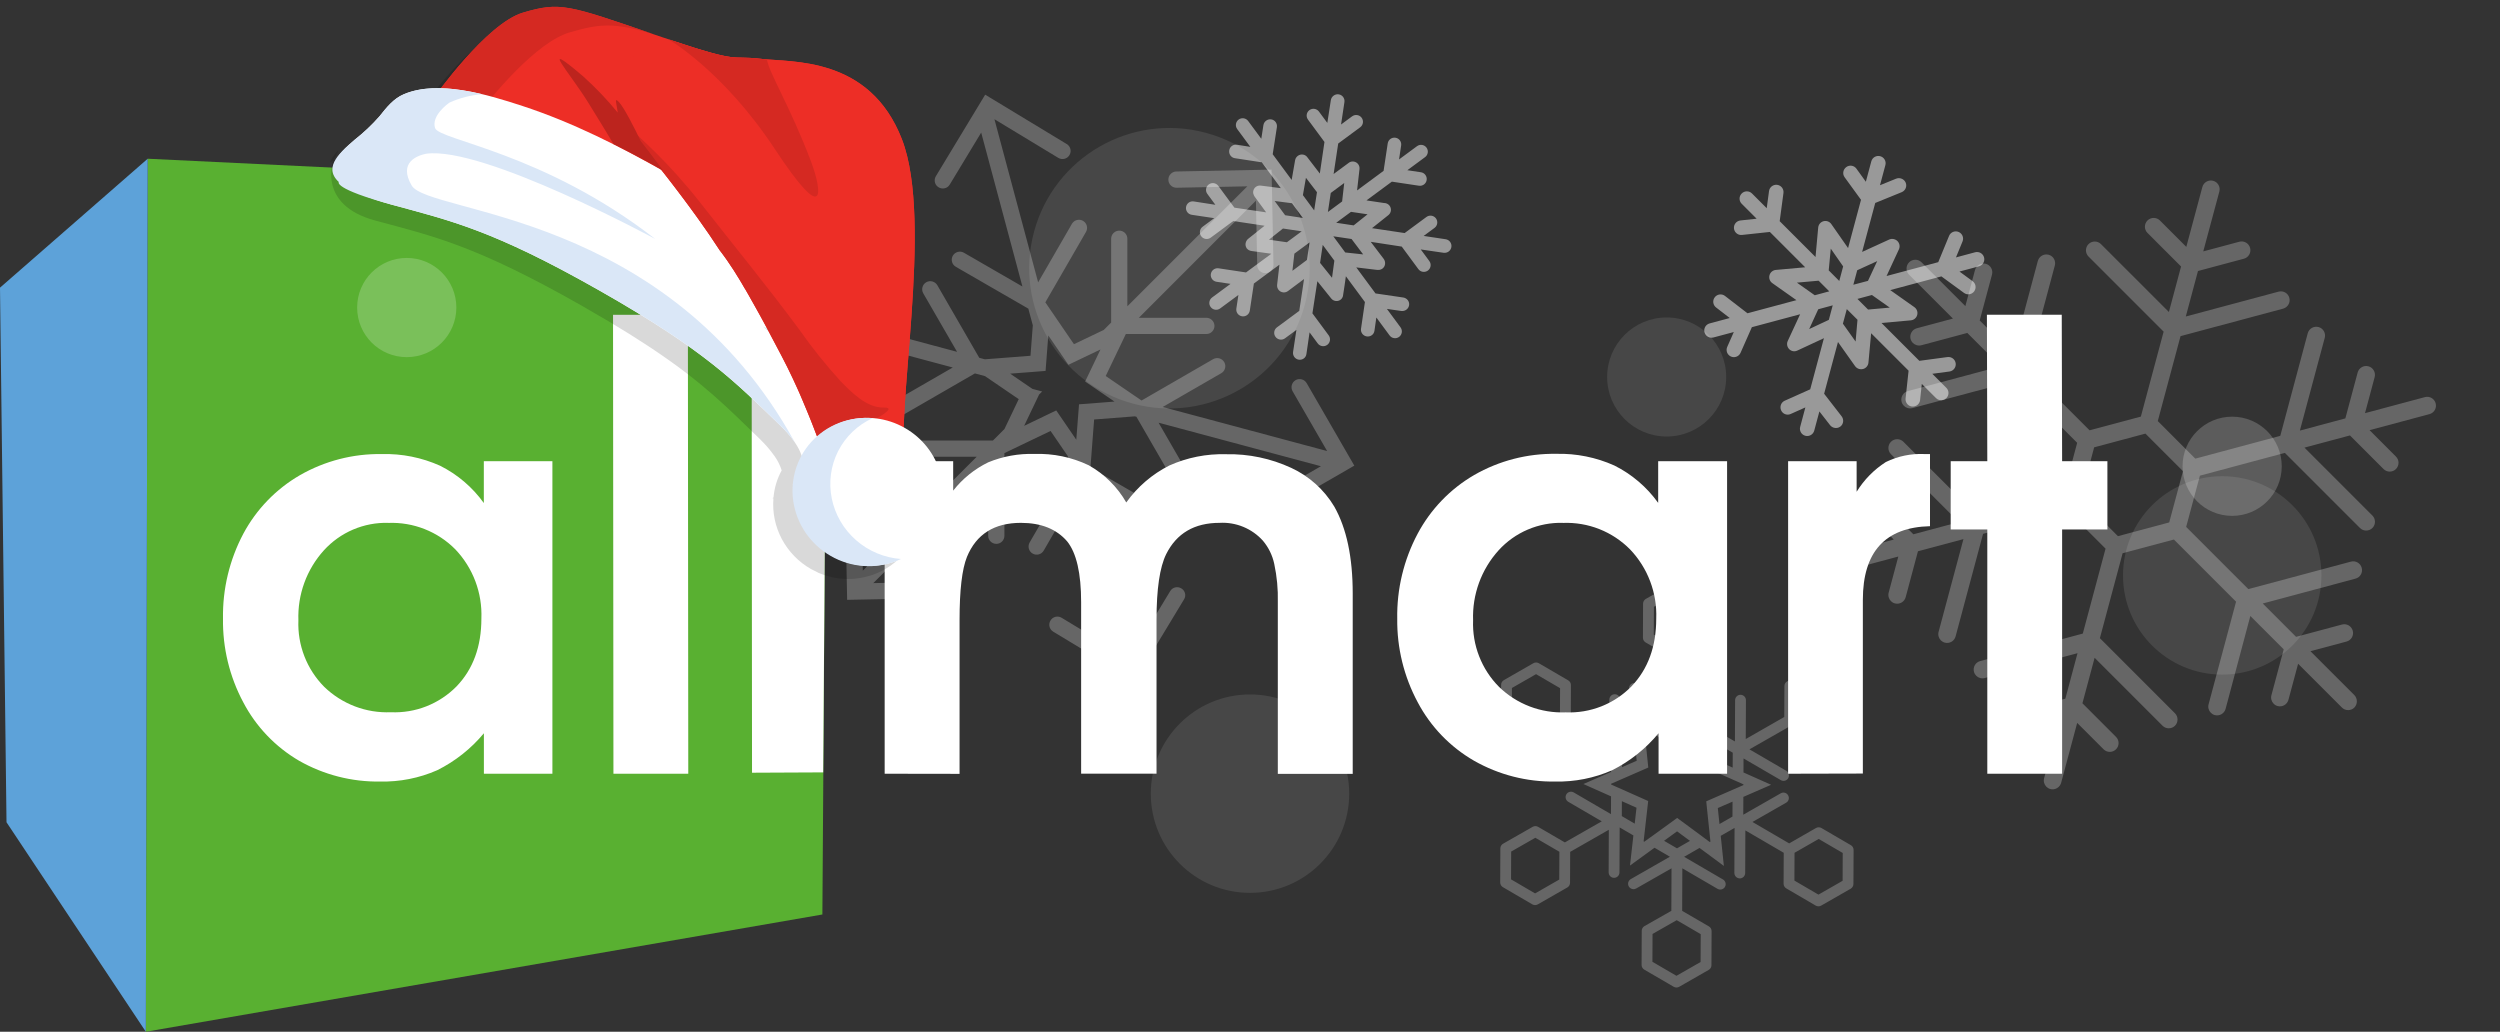
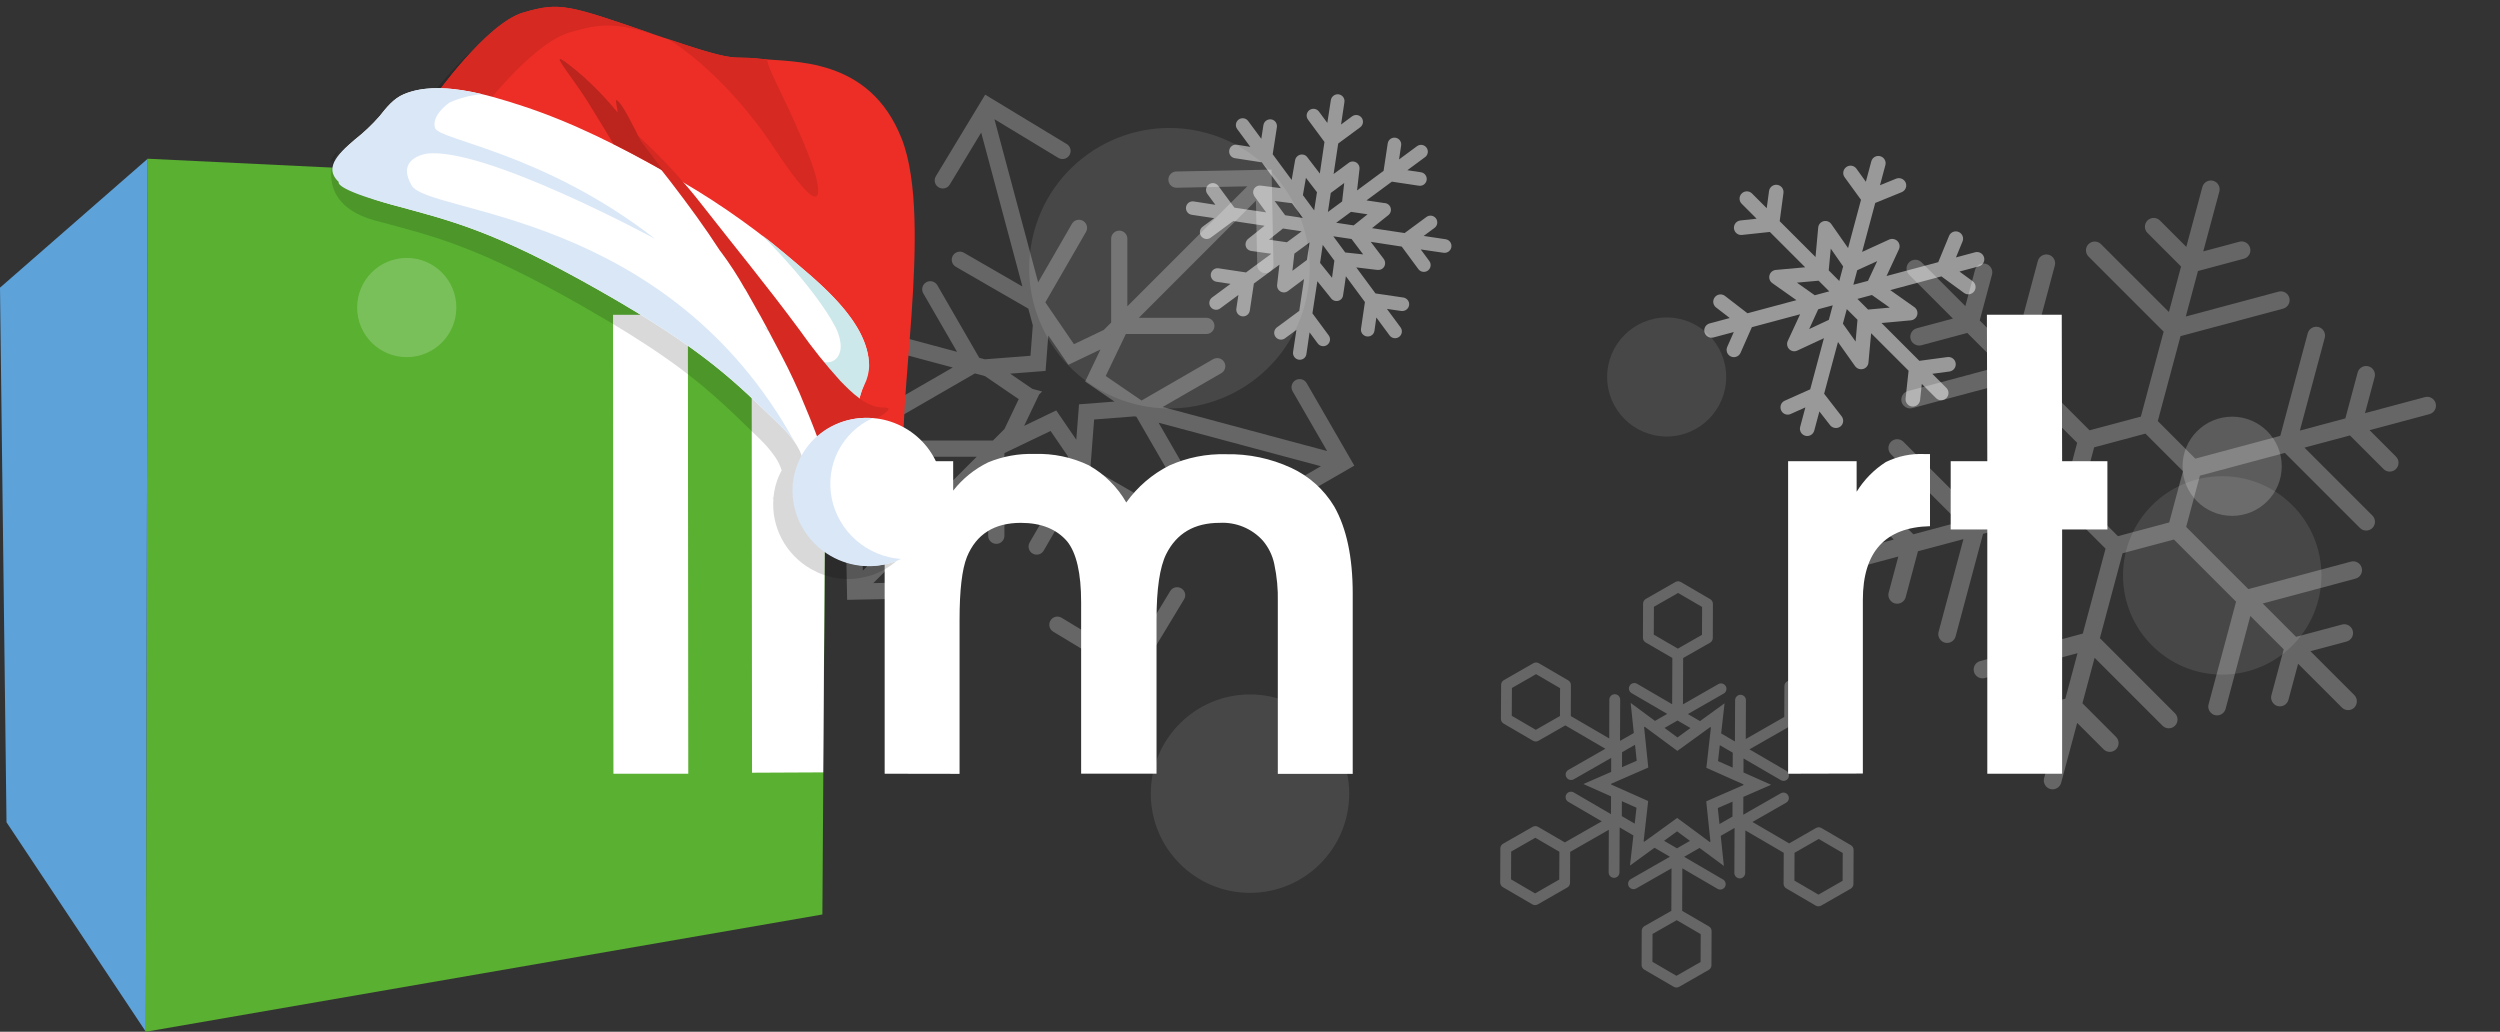
<svg xmlns="http://www.w3.org/2000/svg" width="126" height="52" viewBox="0 0 126 52" fill="none">
  <rect x="0" y="0" width="126" height="52" fill="#333333" stroke="none" />
  <g clip-path="url(#clip0_6957_302585)">
    <g clip-path="url(#clip1_6957_302585)">
      <path d="M59.539 29.655C59.345 29.536 59.093 29.598 58.978 29.792L57.254 32.643L55.099 24.594L58.048 26.298C58.244 26.412 58.495 26.343 58.606 26.149C58.718 25.954 58.651 25.705 58.458 25.591L54.958 23.57L55.144 21.142L57.195 20.984L57.275 21.005L59.387 24.662C59.405 24.694 59.427 24.722 59.452 24.747C59.579 24.874 59.78 24.905 59.945 24.811C60.139 24.696 60.208 24.449 60.093 24.252L58.392 21.304L66.575 23.498L63.689 25.161C63.496 25.276 63.427 25.525 63.541 25.72C63.558 25.751 63.581 25.779 63.605 25.804C63.735 25.933 63.934 25.963 64.099 25.868L68.257 23.468L65.855 19.309C65.744 19.117 65.492 19.047 65.296 19.16C65.102 19.275 65.036 19.525 65.147 19.719L66.888 22.733L58.6 20.512L61.552 18.809C61.747 18.696 61.814 18.447 61.702 18.252C61.588 18.056 61.339 17.99 61.142 18.102L57.534 20.186L55.728 18.951L56.743 16.833L60.801 16.834C61.026 16.834 61.209 16.651 61.209 16.425C61.209 16.2 61.026 16.017 60.8 16.016L57.396 16.017L63.299 10.113L63.364 13.365C63.367 13.59 63.553 13.772 63.78 13.765C64.006 13.762 64.187 13.575 64.182 13.349L64.087 8.549L59.286 8.643C59.061 8.649 58.88 8.834 58.886 9.061C58.888 9.17 58.933 9.27 59.006 9.343C59.081 9.418 59.188 9.465 59.303 9.462L62.866 9.391L56.819 15.438L56.819 12.032C56.819 11.807 56.635 11.623 56.411 11.624C56.185 11.624 56.002 11.807 56.002 12.033L56.002 16.256L55.629 16.629L54.127 17.347L52.685 15.238L54.734 11.69C54.846 11.493 54.781 11.245 54.584 11.131C54.389 11.018 54.139 11.086 54.026 11.279L52.322 14.231L50.119 6.008L53.339 7.957C53.533 8.074 53.784 8.012 53.9 7.818C54.017 7.628 53.959 7.376 53.761 7.259L49.653 4.772L47.168 8.881C47.068 9.046 47.099 9.252 47.227 9.38C47.25 9.403 47.276 9.424 47.305 9.44C47.5 9.558 47.751 9.497 47.867 9.303L49.452 6.682L51.53 14.44L48.581 12.738C48.387 12.625 48.137 12.693 48.023 12.886C47.929 13.051 47.961 13.254 48.087 13.38C48.112 13.405 48.14 13.426 48.172 13.445L51.828 15.556L52.054 16.398L51.937 17.931L49.636 18.109L49.354 18.033L47.241 14.375C47.129 14.184 46.879 14.112 46.682 14.226C46.487 14.34 46.42 14.589 46.533 14.785L48.237 17.733L40.404 15.634L43.389 13.911C43.585 13.796 43.651 13.549 43.538 13.353C43.424 13.157 43.175 13.091 42.979 13.203L38.822 15.604L41.222 19.763C41.24 19.795 41.262 19.823 41.287 19.847C41.414 19.975 41.616 20.006 41.78 19.912C41.976 19.799 42.042 19.55 41.93 19.353L40.247 16.44L48.019 18.522L45.071 20.223C44.877 20.338 44.809 20.586 44.923 20.783C44.94 20.814 44.962 20.842 44.987 20.867C45.115 20.995 45.316 21.026 45.48 20.931L49.136 18.82L49.645 18.957L51.344 20.117L50.625 21.622L50.044 22.203L45.82 22.202C45.596 22.202 45.412 22.386 45.412 22.61C45.412 22.835 45.596 23.019 45.82 23.019L49.226 23.02L43.485 28.761L43.419 25.416C43.414 25.194 43.227 25.009 43.001 25.016C42.777 25.021 42.595 25.206 42.602 25.433L42.696 30.232L47.496 30.136C47.722 30.131 47.902 29.944 47.897 29.719C47.892 29.494 47.706 29.313 47.48 29.319L44.013 29.389L49.805 23.596V27.003C49.804 27.116 49.851 27.216 49.925 27.291C49.999 27.364 50.102 27.41 50.214 27.411C50.439 27.412 50.623 27.228 50.622 27.003L50.623 22.836L52.949 21.72L53.819 22.991L54.006 23.686L51.894 27.341C51.801 27.504 51.832 27.708 51.959 27.834C51.983 27.858 52.012 27.882 52.044 27.899C52.239 28.014 52.49 27.946 52.603 27.75L54.306 24.806L56.486 32.939L53.505 31.135C53.311 31.018 53.059 31.08 52.944 31.275C52.845 31.44 52.875 31.645 53.004 31.774C53.027 31.797 53.051 31.817 53.081 31.835L57.19 34.319L59.674 30.21C59.794 30.024 59.737 29.773 59.539 29.655ZM53.206 20.699L52.258 21.155L51.616 21.463L52.371 19.885L52.525 19.731L52.032 19.599L50.911 18.832L52.012 18.748L52.67 18.696L52.697 18.694L52.834 16.907L53.167 17.392L53.846 18.384L53.889 18.366L55.465 17.612L55.158 18.254L54.691 19.229L55.258 19.616L56.17 20.239L54.82 20.346L54.383 20.377L54.29 21.579L54.245 22.163L53.234 20.685L53.206 20.699Z" fill="white" fill-opacity="0.25" />
      <circle cx="58.94" cy="13.518" r="7.067" transform="rotate(15 58.94 13.518)" fill="white" fill-opacity="0.1" />
    </g>
    <g opacity="0.25" clip-path="url(#clip2_6957_302585)">
      <path d="M93.413 44.552L93.421 42.834C93.421 42.737 93.37 42.647 93.284 42.597L91.802 41.733C91.717 41.683 91.613 41.683 91.528 41.731L90.175 42.507L88.323 41.427L90.02 40.457C90.152 40.383 90.198 40.216 90.121 40.084C90.048 39.954 89.88 39.908 89.749 39.983L87.861 41.062L87.865 40.163L89.264 39.553L87.871 38.932L87.874 38.225L89.754 39.319C89.884 39.395 90.051 39.351 90.127 39.221C90.202 39.091 90.159 38.924 90.028 38.848L88.172 37.767L90.198 36.61L91.545 37.395C91.63 37.445 91.733 37.444 91.818 37.397L93.311 36.544C93.395 36.496 93.448 36.406 93.448 36.308L93.455 34.591C93.455 34.493 93.404 34.403 93.32 34.354L91.836 33.489C91.751 33.439 91.648 33.44 91.563 33.487L90.072 34.34C89.987 34.387 89.934 34.478 89.935 34.575L89.927 36.136L87.986 37.247L87.995 35.292C87.995 35.141 87.875 35.018 87.723 35.018C87.573 35.017 87.451 35.138 87.449 35.289L87.44 37.37L86.746 36.965L86.917 35.447L85.681 36.344L85.07 35.988L86.876 34.955C87.007 34.88 87.053 34.713 86.977 34.582C86.902 34.451 86.736 34.405 86.604 34.48L84.821 35.5L84.831 33.164L86.187 32.392C86.272 32.343 86.325 32.252 86.325 32.155L86.331 30.436C86.332 30.339 86.28 30.248 86.196 30.199L84.713 29.334C84.628 29.285 84.524 29.285 84.44 29.333L82.948 30.186C82.864 30.234 82.811 30.325 82.811 30.422L82.804 32.141C82.803 32.237 82.855 32.329 82.939 32.378C82.939 32.378 82.939 32.378 82.939 32.378L84.287 33.161L84.277 35.494L82.507 34.462C82.377 34.387 82.21 34.43 82.134 34.56C82.058 34.691 82.103 34.858 82.232 34.933L84.028 35.98L83.412 36.333L82.186 35.427L82.344 36.944L81.649 37.341L81.657 35.263C81.656 35.112 81.535 34.989 81.385 34.989C81.235 34.988 81.113 35.109 81.111 35.26L81.105 37.218L79.168 36.089L79.174 34.527C79.175 34.43 79.123 34.34 79.039 34.291L77.556 33.426C77.472 33.377 77.368 33.377 77.283 33.425L75.794 34.279C75.709 34.327 75.656 34.418 75.657 34.514L75.646 36.231C75.646 36.328 75.697 36.419 75.782 36.468L77.265 37.334C77.349 37.383 77.454 37.383 77.538 37.335L78.893 36.56L80.911 37.737L79.047 38.802C78.916 38.876 78.87 39.044 78.946 39.174C78.971 39.218 79.005 39.252 79.045 39.275C79.126 39.322 79.231 39.326 79.318 39.276L81.205 38.198L81.202 38.905L79.803 39.515L81.197 40.136L81.193 41.033L79.316 39.939C79.186 39.863 79.019 39.907 78.943 40.037C78.868 40.166 78.911 40.334 79.041 40.41L80.73 41.395L78.869 42.458L77.52 41.673C77.436 41.624 77.331 41.624 77.247 41.672L75.756 42.523C75.671 42.571 75.618 42.661 75.618 42.759L75.61 44.476C75.61 44.573 75.661 44.663 75.746 44.713L77.23 45.58C77.314 45.629 77.419 45.629 77.504 45.581L78.995 44.727C79.078 44.679 79.13 44.589 79.13 44.492L79.137 42.934L81.084 41.821L81.076 43.969C81.075 44.069 81.13 44.158 81.211 44.206C81.251 44.229 81.297 44.243 81.347 44.243C81.498 44.243 81.62 44.123 81.621 43.971L81.631 41.702L82.323 42.106L82.152 43.623L83.388 42.726L84.162 43.179L82.194 44.306C82.063 44.38 82.017 44.547 82.092 44.678C82.117 44.721 82.152 44.755 82.192 44.778C82.273 44.826 82.377 44.83 82.464 44.779L84.245 43.763L84.236 45.906L82.881 46.676C82.796 46.725 82.743 46.815 82.743 46.913L82.736 48.632C82.736 48.729 82.787 48.819 82.872 48.869L84.356 49.734C84.44 49.783 84.545 49.783 84.629 49.735L86.12 48.882C86.204 48.835 86.257 48.744 86.257 48.647L86.264 46.928C86.265 46.831 86.213 46.74 86.129 46.691C86.129 46.691 86.129 46.691 86.129 46.691L84.781 45.908L84.79 43.763L86.564 44.797C86.694 44.873 86.862 44.828 86.937 44.699C87.013 44.569 86.969 44.402 86.839 44.326L84.879 43.183L85.657 42.736L86.883 43.643L86.725 42.126L87.422 41.727L87.412 43.997C87.411 44.098 87.467 44.187 87.548 44.234C87.587 44.257 87.634 44.271 87.684 44.272C87.834 44.272 87.956 44.151 87.958 44L87.966 41.852L89.9 42.98L89.893 44.538C89.893 44.635 89.944 44.726 90.029 44.775L91.512 45.642C91.597 45.691 91.701 45.691 91.786 45.643L93.277 44.79C93.36 44.739 93.413 44.649 93.413 44.552ZM92.639 34.589L92.909 34.746L92.908 35.061L92.903 36.15L91.684 36.846L90.745 36.299L90.474 36.141L90.475 35.825L90.48 34.737L91.698 34.041L92.639 34.589ZM83.35 31.985L83.357 30.582L84.302 30.042L84.575 29.885L84.846 30.043L85.787 30.591L85.781 31.995L84.835 32.535L84.563 32.69L84.29 32.532L83.35 31.985ZM78.623 36.087L78.349 36.243L77.404 36.783L76.193 36.076L76.199 34.989L76.201 34.674L76.473 34.518L77.417 33.977L78.628 34.683L78.623 35.772L78.623 36.087ZM76.43 44.479L76.157 44.32L76.158 44.009L76.163 42.919L77.38 42.223L78.322 42.771L78.593 42.929L78.592 43.244L78.586 44.33L77.369 45.028L76.43 44.479ZM85.716 47.081L85.71 48.485L84.765 49.026L84.493 49.181L84.222 49.023L83.282 48.475L83.288 47.071L84.233 46.532L84.506 46.377L84.777 46.533L85.716 47.081ZM86.172 42.439L85.933 42.262L85.694 42.083L84.799 41.423L84.528 41.224L84.254 41.424L83.356 42.075L83.114 42.249L82.872 42.424L82.838 42.404L82.872 42.108L82.905 41.812L83.03 40.708L83.068 40.372L82.76 40.234L81.745 39.782L81.472 39.662L81.2 39.54L81.2 39.501L81.473 39.383L81.745 39.264L82.764 38.819L83.073 38.684L83.039 38.347L82.924 37.241L82.893 36.945L82.862 36.65L82.896 36.63L83.136 36.807L83.376 36.986L84.269 37.645L84.54 37.845L84.814 37.647L85.713 36.995L85.954 36.82L86.196 36.645L86.231 36.666L86.197 36.962L86.164 37.258L86.039 38.362L86.001 38.698L86.309 38.835L87.323 39.287L87.597 39.408L87.869 39.53L87.868 39.568L87.596 39.688L87.323 39.806L86.305 40.251L85.995 40.387L86.029 40.722L86.145 41.828L86.175 42.124L86.206 42.419L86.172 42.439ZM84.793 42.599L84.52 42.756L84.248 42.597L83.868 42.376L84.25 42.099L84.525 41.9L84.795 42.1L85.175 42.38L84.793 42.599ZM82.01 41.291L81.739 41.132L81.74 40.817L81.742 40.379L82.171 40.571L82.48 40.708L82.442 41.044L82.39 41.512L82.01 41.291V41.291ZM81.752 37.912L82.025 37.755L82.406 37.537L82.455 38.006L82.49 38.343L82.181 38.477L81.749 38.666L81.751 38.226L81.752 37.912ZM84.274 36.469L84.548 36.313L84.819 36.471L85.199 36.693L84.817 36.97L84.544 37.168L84.272 36.968L83.893 36.687L84.274 36.469ZM87.058 37.777L87.331 37.936L87.329 38.25L87.326 38.688L86.897 38.497L86.589 38.359L86.626 38.024L86.678 37.556L87.058 37.777V37.777ZM86.612 41.061L86.578 40.726L86.888 40.59L87.32 40.402L87.318 40.841L87.316 41.156L87.044 41.313L86.662 41.531L86.612 41.061ZM90.438 44.381L90.443 43.295L90.445 42.98L90.718 42.824L91.663 42.283L92.873 42.989L92.869 44.078L92.868 44.391L92.594 44.549L91.65 45.089L90.438 44.381Z" fill="white" />
    </g>
    <path d="M41.448 46.09L7.35 52L7.444 8L41.693 9.649L41.448 46.09Z" fill="#59B031" />
    <path d="M0.328 41.442L7.35 52L7.444 8L0 14.498L0.328 41.442Z" fill="#5DA2D9" />
-     <path d="M27.841 23.244V38.996H24.388V36.956C23.742 37.734 22.941 38.368 22.036 38.819C21.13 39.217 20.148 39.411 19.159 39.39C17.729 39.412 16.319 39.05 15.076 38.343C13.88 37.644 12.903 36.623 12.26 35.395C11.568 34.098 11.217 32.647 11.239 31.177C11.214 29.686 11.567 28.214 12.265 26.897C12.922 25.67 13.908 24.65 15.111 23.952C16.367 23.231 17.794 22.862 19.242 22.885C20.253 22.858 21.258 23.059 22.181 23.473C23.057 23.911 23.814 24.557 24.385 25.353V23.244H27.841ZM19.573 26.352C18.963 26.335 18.357 26.451 17.796 26.69C17.235 26.929 16.733 27.287 16.322 27.739C15.453 28.701 14.993 29.966 15.039 31.263C15.014 31.881 15.117 32.497 15.34 33.073C15.563 33.649 15.902 34.173 16.337 34.613C16.781 35.044 17.308 35.38 17.886 35.601C18.463 35.822 19.08 35.922 19.698 35.897C20.31 35.924 20.921 35.822 21.491 35.598C22.061 35.373 22.578 35.032 23.008 34.596C23.844 33.727 24.262 32.585 24.262 31.172C24.287 30.533 24.184 29.896 23.959 29.298C23.734 28.7 23.391 28.153 22.951 27.69C22.512 27.245 21.985 26.897 21.403 26.667C20.822 26.437 20.2 26.331 19.575 26.355L19.573 26.352Z" fill="white" />
    <path d="M30.917 38.996L30.897 15.865H34.669L34.689 38.996H30.917Z" fill="white" />
    <path d="M37.902 38.945L37.882 15.813H41.654L41.488 38.928L37.902 38.945Z" fill="white" />
    <path d="M44.587 38.996V23.244H48.04V24.728C48.513 24.124 49.118 23.636 49.807 23.301C50.544 22.998 51.336 22.854 52.131 22.879C53.077 22.846 54.017 23.041 54.871 23.449C55.66 23.891 56.315 24.539 56.764 25.324C57.325 24.538 58.067 23.9 58.928 23.464C59.83 23.059 60.811 22.864 61.799 22.893C62.93 22.87 64.051 23.105 65.078 23.581C65.98 23.998 66.736 24.677 67.247 25.53C67.867 26.622 68.177 28.084 68.177 29.916V39.004H64.402V30.349C64.418 29.702 64.358 29.054 64.222 28.42C64.131 27.99 63.935 27.589 63.652 27.253C63.378 26.948 63.039 26.709 62.66 26.553C62.281 26.397 61.872 26.328 61.463 26.352C60.197 26.352 59.3 26.878 58.774 27.932C58.451 28.589 58.289 29.689 58.289 31.234V38.993H54.489V30.349C54.489 28.888 54.253 27.866 53.782 27.282C53.246 26.662 52.469 26.352 51.453 26.352C50.113 26.352 49.207 26.922 48.736 28.064C48.486 28.684 48.362 29.743 48.362 31.243V39.002L44.587 38.996Z" fill="white" />
-     <path d="M87.045 23.244V38.996H83.592V36.956C82.95 37.732 82.154 38.367 81.254 38.819C80.349 39.217 79.367 39.411 78.378 39.39C76.948 39.412 75.538 39.05 74.295 38.343C73.089 37.648 72.103 36.626 71.453 35.395C70.758 34.101 70.403 32.652 70.421 31.183C70.395 29.692 70.748 28.22 71.447 26.903C72.103 25.669 73.09 24.643 74.298 23.941C75.554 23.219 76.981 22.851 78.429 22.873C79.441 22.848 80.445 23.049 81.368 23.464C82.245 23.903 83.001 24.548 83.572 25.345V23.244H87.045ZM78.777 26.352C78.167 26.335 77.561 26.451 77.001 26.69C76.44 26.929 75.937 27.287 75.527 27.739C74.657 28.702 74.197 29.966 74.244 31.263C74.22 31.882 74.323 32.5 74.549 33.077C74.774 33.655 75.115 34.18 75.552 34.619C75.996 35.05 76.523 35.386 77.101 35.607C77.679 35.827 78.296 35.928 78.914 35.903C79.525 35.929 80.136 35.826 80.705 35.602C81.275 35.377 81.791 35.035 82.221 34.599C83.057 33.729 83.475 32.588 83.475 31.174C83.5 30.535 83.395 29.897 83.168 29.298C82.942 28.7 82.597 28.153 82.156 27.69C81.716 27.246 81.189 26.897 80.608 26.667C80.027 26.437 79.404 26.331 78.78 26.355L78.777 26.352Z" fill="white" />
    <path d="M90.121 38.996V23.244H93.574V24.785C93.946 24.181 94.449 23.669 95.045 23.287C95.648 22.991 96.316 22.853 96.987 22.884H97.272V26.52C95.016 26.575 93.888 27.811 93.888 30.23V38.987L90.121 38.996Z" fill="white" />
    <path d="M100.16 38.996V26.686H98.315V23.244H100.16L100.14 15.862H103.912L103.931 23.244H106.213V26.686H103.931V38.996H100.16Z" fill="white" />
    <g clip-path="url(#clip3_6957_302585)">
      <path d="M16.795 8.09C17.242 7.738 18.096 7.852 18.471 7.426C18.828 6.977 19.008 5.782 19.536 5.556C19.665 5.502 19.798 5.455 19.933 5.417L20.055 5.386C20.156 5.361 20.26 5.336 20.367 5.312L20.489 5.298C20.616 5.279 20.743 5.267 20.871 5.263L20.919 5.258C21.072 5.249 21.226 5.248 21.381 5.251C22.147 4.24 24.068 1.864 25.513 1.434L25.681 1.386L25.745 1.367L25.841 1.341L25.936 1.317L25.993 1.302L26.105 1.275L26.14 1.267L26.262 1.241L26.283 1.235L26.406 1.212L26.417 1.218L26.541 1.198L26.55 1.204L26.671 1.189L26.682 1.195L26.801 1.185L26.814 1.192L26.93 1.185L26.944 1.193L27.059 1.191L27.075 1.199L27.191 1.2L27.209 1.21L27.327 1.217L27.346 1.228L27.465 1.238L27.492 1.24L27.613 1.256L27.643 1.261L27.767 1.281L27.802 1.286L27.927 1.308L27.968 1.317L28.095 1.344L28.14 1.354L28.27 1.385L28.322 1.397L28.456 1.43L28.513 1.445L28.655 1.483L28.718 1.501L28.864 1.544L28.935 1.564L29.085 1.609L29.165 1.634L29.321 1.682L29.409 1.71L29.619 1.681L29.719 1.712L29.884 1.766L29.994 1.801L30.167 1.859L30.285 1.898L30.469 1.96L30.593 2.002L30.787 2.067L30.928 2.115L31.141 2.188L31.28 2.234L31.494 2.305L31.661 2.362L32.144 2.528L32.768 2.739L33.059 2.836L33.166 2.872L33.367 2.939L33.471 2.972L33.656 3.032L33.748 3.062L33.922 3.118L34.006 3.145L34.169 3.195L34.247 3.219L34.397 3.264L34.466 3.286L34.607 3.328L34.669 3.346L34.799 3.382L34.856 3.397L34.973 3.428L35.033 3.444L35.141 3.473L35.188 3.484L35.291 3.51L35.331 3.52L35.426 3.541L35.464 3.55L35.55 3.569L35.579 3.586L35.661 3.602L35.686 3.616L35.763 3.63L35.784 3.642L35.856 3.653L35.876 3.664L35.947 3.672L35.963 3.68L36.033 3.687L36.044 3.694L36.113 3.698L36.185 3.701C36.342 3.707 36.489 3.705 36.669 3.709L36.694 3.711L36.722 3.711L36.749 3.712L36.789 3.714L36.8 3.721L36.818 3.731L36.833 3.739L36.941 3.67L36.953 3.677L36.982 3.678L36.994 3.685L37.048 3.688L37.087 3.69L37.187 3.686L37.228 3.689L37.363 3.703C37.468 3.715 37.587 3.725 37.712 3.733C39.47 3.861 42.961 3.827 44.448 7.723C45.747 11.125 44.631 18.198 44.487 22.214L44.533 22.24C45.161 22.596 45.674 23.122 46.012 23.756C46.349 24.391 46.496 25.107 46.435 25.818C46.374 26.53 46.108 27.206 45.668 27.767C45.228 28.328 44.634 28.749 43.956 28.98L43.847 29.014C43.763 29.04 43.678 29.063 43.592 29.082L43.456 29.111L43.301 29.138C43.22 29.15 43.138 29.159 43.057 29.169L42.925 29.177L42.734 29.181L42.62 29.18C42.528 29.177 42.435 29.17 42.342 29.16L42.237 29.146C42.14 29.133 42.042 29.118 41.943 29.095L41.886 29.079C41.794 29.058 41.704 29.033 41.614 29.006L41.547 28.985C41.446 28.951 41.346 28.913 41.246 28.87L41.184 28.835C41.086 28.779 40.983 28.741 40.877 28.681C40.253 28.326 39.743 27.802 39.406 27.171C39.07 26.54 38.923 25.828 38.981 25.12L38.932 25.107C38.932 25.107 38.952 25.096 38.985 25.072C39.026 24.593 39.166 24.128 39.397 23.707C39.318 23.458 39.202 23.223 39.052 23.008C39.011 22.947 38.965 22.884 38.908 22.814L38.87 22.764L38.748 22.612L38.693 22.548L38.556 22.395L38.497 22.331C38.429 22.259 38.358 22.187 38.279 22.11C36.709 20.59 35.506 19.346 32.972 17.643L32.634 17.419C32.058 17.039 31.416 16.637 30.689 16.204C30.248 15.954 29.787 15.672 29.288 15.389C23.956 12.362 21.847 11.906 18.909 11.114C15.971 10.321 16.795 8.09 16.795 8.09C16.172 8.646 17.598 6.728 16.795 8.09Z" fill="black" fill-opacity="0.15" />
      <path d="M21.886 4.904C21.886 4.904 24.514 1.181 26.365 0.636C28.216 0.09 28.613 0.237 33.036 1.76C37.459 3.283 36.705 2.774 38.309 2.963C39.913 3.152 43.83 2.829 45.456 7.02C47.082 11.212 45.055 20.948 45.639 23.733L42.016 24.399C42.016 24.399 40.937 20.87 39.381 17.925C37.826 14.981 36.335 12.194 35.49 11.903C34.646 11.612 29.204 9.209 29.204 9.209L24.577 6.469L21.886 4.904Z" fill="#ED2E26" />
      <path d="M28.719 1.63C27.037 2.118 24.839 4.775 23.86 6.052L21.884 4.903C21.884 4.903 24.512 1.18 26.363 0.634C28.214 0.089 28.602 0.233 32.835 1.688C30.925 1.13 30.223 1.194 28.719 1.63Z" fill="#D52922" />
      <path d="M17.882 7.039C18.33 6.688 18.744 6.297 19.12 5.871C19.477 5.423 19.826 4.972 20.357 4.748C22.099 4.014 24.569 4.763 26.332 5.341C28.867 6.172 31.273 7.392 33.589 8.707C35.693 9.871 37.684 11.231 39.532 12.767C41.073 14.076 43.468 15.918 43.767 18.034C43.847 18.603 43.64 19.136 43.436 19.672C43.263 20.212 43.14 20.769 43.068 21.333C42.913 22.155 42.127 25.073 39.952 24.414C39.952 24.414 41.507 23.537 39.294 21.414C37.083 19.291 35.593 17.696 30.212 14.642C24.832 11.587 22.704 11.121 19.742 10.315C15.185 9.074 17.258 7.595 17.882 7.039Z" fill="white" />
      <path d="M17.882 7.039C18.33 6.688 18.744 6.297 19.12 5.871C19.477 5.423 19.826 4.972 20.357 4.748C21.49 4.267 22.941 4.427 24.3 4.748C23.728 4.793 23.171 4.936 22.652 5.171C22.571 5.228 21.734 5.829 21.926 6.45C22.117 7.072 27.389 7.666 33.025 12.045C33.025 12.045 24.355 7.344 21.471 7.749C21.028 7.842 20.066 8.183 20.748 9.349C21.605 10.809 33.648 10.613 40.069 22.311C39.844 21.986 39.584 21.685 39.294 21.414C37.086 19.285 35.593 17.696 30.212 14.642C24.832 11.587 22.704 11.121 19.742 10.315C16.78 9.508 17.075 9.173 17.075 9.173C16.221 8.382 17.258 7.595 17.882 7.039Z" fill="#DAE7F7" />
      <path d="M41.087 18.047C41.221 18.147 41.376 18.215 41.54 18.246C41.68 18.279 41.827 18.265 41.957 18.206C42.087 18.148 42.193 18.048 42.258 17.922C42.547 17.412 42.202 16.663 42.092 16.458C41.058 14.505 38.614 12.062 38.401 11.848C38.788 12.146 39.169 12.45 39.542 12.767C41.173 14.153 43.764 16.137 43.805 18.415C43.802 18.759 43.718 19.097 43.561 19.401C43.241 20.079 43.199 20.673 43.072 21.349C42.999 21.718 42.897 22.08 42.766 22.432V22.432C42.809 21.4 42.16 20.277 41.429 19.355C40.514 18.319 39.522 17.352 38.461 16.463C39.381 16.914 40.26 17.444 41.087 18.047V18.047Z" fill="#CCE8EB" />
-       <path d="M33.888 2.048C37.37 3.214 36.81 2.784 38.31 2.961C39.915 3.148 43.831 2.827 45.457 7.018C47.083 11.21 45.055 20.948 45.639 23.733L42.016 24.399C42.016 24.399 40.937 20.87 39.381 17.925C38.257 15.778 37.157 13.736 36.314 12.665L36.303 12.658C33.733 8.685 29.393 3.868 29.393 3.868L33.888 2.048Z" fill="#ED2E26" />
      <path d="M38.657 2.993C38.703 3.564 39.86 5.436 40.88 8.152C41.433 9.632 41.677 11.495 39.059 7.522C36.44 3.549 33.672 1.971 33.672 1.971C37.391 3.232 36.784 2.784 38.309 2.963C38.411 2.974 38.533 2.985 38.657 2.993Z" fill="#D52922" />
      <path d="M31.307 6.056C32.34 7.019 33.678 8.156 35.31 10.236C37.034 12.442 38.62 14.363 40.294 16.625C40.926 17.525 41.615 18.386 42.356 19.202C42.907 19.766 43.676 20.557 44.535 20.541C45.66 20.519 42.647 21.818 41.421 22.646L41.24 22.151L41.231 22.13L41.032 21.608L41.024 21.585C40.88 21.215 40.723 20.824 40.553 20.423L40.539 20.393L40.299 19.811L40.273 19.754C40.19 19.567 40.105 19.381 40.017 19.194L39.987 19.129C39.898 18.939 39.807 18.75 39.715 18.562L39.693 18.517C39.593 18.315 39.491 18.114 39.386 17.916L39.139 17.446L39.046 17.27L38.897 16.989L38.774 16.753L38.669 16.555L38.401 16.062L38.332 15.934L38.16 15.636L38.119 15.559C37.929 15.215 37.743 14.886 37.562 14.572L37.55 14.565C37.18 13.907 36.768 13.273 36.315 12.667L36.303 12.661C34.835 10.382 32.785 7.833 31.307 6.073L31.307 6.056Z" fill="#D52922" />
      <path d="M29.462 3.928L29.4 3.857L29.443 3.882L29.462 3.928Z" fill="#D52922" />
      <path d="M41.935 28.014C40.115 26.98 39.459 24.699 40.47 22.918C41.481 21.137 43.776 20.531 45.596 21.564C47.416 22.597 48.072 24.878 47.061 26.66C46.05 28.441 43.755 29.047 41.935 28.014Z" fill="white" />
      <path d="M43.978 21.075C43.225 21.42 42.615 22.005 42.242 22.737C41.87 23.47 41.757 24.308 41.921 25.121C42.085 25.934 42.516 26.675 43.148 27.227C43.779 27.78 44.574 28.112 45.408 28.173C44.889 28.419 44.316 28.543 43.736 28.535C43.155 28.526 42.581 28.385 42.06 28.123C41.538 27.861 41.083 27.485 40.728 27.023C40.374 26.562 40.13 26.028 40.016 25.463C39.902 24.898 39.921 24.317 40.071 23.765C40.222 23.213 40.499 22.705 40.882 22.28C41.265 21.856 41.744 21.526 42.281 21.317C42.818 21.108 43.398 21.025 43.978 21.075V21.075Z" fill="#DAE7F7" />
      <path d="M29.402 3.858C30.026 4.42 30.605 5.029 31.136 5.677C31.075 5.205 30.939 4.884 31.187 5.136C31.435 5.387 31.973 6.439 32.289 7.104C32.676 7.6 33.059 8.106 33.426 8.601C32.604 8.135 31.767 7.685 30.918 7.261C30.456 6.473 30.004 5.754 29.673 5.214C28.708 3.64 27.068 1.872 29.402 3.858Z" fill="#BC241E" />
    </g>
    <circle cx="63" cy="40" r="5" fill="white" fill-opacity="0.1" />
    <circle cx="20.5" cy="15.5" r="2.5" fill="white" fill-opacity="0.2" />
    <circle cx="84" cy="19" r="3" fill="white" fill-opacity="0.1" />
    <path d="M71.417 7.368L70.512 8.036L70.618 7.331C70.647 7.144 70.518 6.969 70.331 6.941C70.143 6.913 69.969 7.042 69.941 7.229L69.733 8.611L68.396 9.598L68.519 8.52C68.54 8.332 68.405 8.162 68.217 8.141C68.14 8.132 68.066 8.15 68.004 8.187C67.968 8.211 67.214 8.77 67.214 8.77L67.445 7.234L68.555 6.414C68.707 6.302 68.739 6.087 68.627 5.935C68.514 5.783 68.3 5.751 68.147 5.863L67.589 6.275L67.759 5.145C67.787 4.958 67.659 4.783 67.471 4.755C67.284 4.727 67.104 4.86 67.075 5.047L66.897 6.195L66.474 5.622C66.361 5.47 66.147 5.438 65.995 5.55C65.842 5.662 65.81 5.877 65.923 6.029L66.753 7.154L66.519 8.747L65.889 7.926C65.888 7.925 65.888 7.922 65.887 7.921C65.837 7.855 65.763 7.806 65.674 7.791C65.487 7.76 65.305 7.89 65.273 8.076L65.1 9.069L64.144 7.774L64.355 6.409C64.383 6.221 64.257 6.045 64.07 6.017C63.883 5.988 63.704 6.121 63.676 6.308L63.569 6.995L62.907 6.098C62.794 5.946 62.58 5.914 62.427 6.026C62.275 6.138 62.243 6.353 62.355 6.505L63.017 7.402L62.34 7.294C62.153 7.266 61.981 7.393 61.953 7.58C61.925 7.767 62.049 7.945 62.236 7.973L63.593 8.181L64.554 9.483L63.54 9.354C63.352 9.331 63.184 9.462 63.161 9.65C63.152 9.721 63.168 9.788 63.198 9.847C63.209 9.872 63.223 9.896 63.24 9.919L63.813 10.702L62.213 10.466L61.402 9.367C61.289 9.215 61.075 9.183 60.923 9.295C60.77 9.408 60.738 9.622 60.851 9.774L61.255 10.322L60.162 10.152C59.975 10.124 59.804 10.251 59.776 10.438C59.748 10.625 59.878 10.798 60.065 10.826L61.197 10.995L60.613 11.427C60.461 11.539 60.428 11.754 60.541 11.906C60.653 12.058 60.868 12.091 61.02 11.978L62.155 11.14L63.736 11.377L62.911 12.034C62.768 12.148 62.728 12.364 62.835 12.512C62.838 12.516 62.828 12.53 62.831 12.534C62.831 12.534 62.831 12.534 62.831 12.534C62.832 12.534 62.844 12.525 62.845 12.525C62.897 12.593 62.981 12.637 63.073 12.65L64.075 12.789L62.799 13.731L61.416 13.523C61.229 13.495 61.055 13.624 61.026 13.811C60.998 13.998 61.127 14.173 61.314 14.201L62.019 14.307L61.089 14.994C60.937 15.107 60.904 15.321 61.017 15.473C61.129 15.626 61.344 15.658 61.496 15.545L62.416 14.866L62.312 15.553C62.284 15.74 62.413 15.914 62.6 15.942C62.694 15.956 62.784 15.931 62.855 15.879C62.925 15.827 62.976 15.748 62.99 15.654L63.195 14.291L64.483 13.34L64.367 14.356C64.346 14.544 64.481 14.714 64.669 14.736C64.758 14.746 64.844 14.72 64.911 14.671C64.912 14.67 64.913 14.669 64.915 14.668C64.915 14.667 64.916 14.667 64.917 14.666C64.918 14.666 64.918 14.665 64.919 14.665L65.724 14.063L65.483 15.668L64.358 16.499C64.206 16.611 64.174 16.826 64.286 16.978C64.398 17.13 64.613 17.163 64.765 17.05L65.339 16.627L65.171 17.738C65.143 17.925 65.272 18.1 65.459 18.128C65.553 18.142 65.643 18.117 65.714 18.065C65.784 18.013 65.829 17.938 65.843 17.845L66.002 16.751L66.414 17.309C66.527 17.461 66.741 17.494 66.894 17.381C67.046 17.269 67.078 17.054 66.966 16.902L66.146 15.793L66.395 14.173L67.093 15.043C67.209 15.188 67.421 15.216 67.566 15.104C67.616 15.066 67.658 15.01 67.683 14.93C67.701 14.873 67.832 13.922 67.832 13.922L68.792 15.223L68.595 16.569C68.567 16.756 68.699 16.928 68.886 16.956C68.98 16.97 69.072 16.944 69.142 16.892C69.213 16.84 69.258 16.765 69.272 16.671L69.368 16.002L70.036 16.907C70.148 17.059 70.363 17.091 70.515 16.979C70.667 16.866 70.7 16.652 70.587 16.499L69.9 15.569L70.624 15.673C70.718 15.687 70.811 15.659 70.882 15.607C70.953 15.555 71.005 15.475 71.019 15.381C71.047 15.194 70.913 15.024 70.726 14.995L69.325 14.789L68.356 13.477C68.356 13.477 69.21 13.579 69.346 13.596C69.482 13.614 69.579 13.609 69.674 13.539C69.675 13.538 69.675 13.538 69.676 13.537C69.828 13.425 69.853 13.202 69.74 13.05L69.085 12.188L70.648 12.428L71.486 13.564C71.599 13.716 71.813 13.748 71.966 13.636C72.118 13.523 72.15 13.309 72.038 13.157L71.606 12.572L72.756 12.74C72.85 12.754 72.943 12.727 73.014 12.675C73.084 12.623 73.136 12.542 73.15 12.449C73.179 12.262 73.05 12.086 72.863 12.058L71.752 11.891L72.3 11.486C72.452 11.374 72.484 11.159 72.372 11.007C72.259 10.855 72.045 10.823 71.893 10.935L70.794 11.746L69.149 11.499L69.974 10.842C69.977 10.84 69.98 10.838 69.983 10.835C69.984 10.834 69.985 10.833 69.986 10.832C70.123 10.713 70.144 10.505 70.029 10.361C69.96 10.274 69.858 10.23 69.755 10.232L68.87 10.1L70.15 9.155L71.514 9.36C71.608 9.374 71.698 9.349 71.769 9.297C71.839 9.245 71.89 9.166 71.904 9.072C71.932 8.885 71.803 8.71 71.616 8.682L70.93 8.579L71.824 7.919C71.976 7.807 72.008 7.592 71.896 7.44C71.783 7.288 71.569 7.255 71.417 7.368ZM67.749 9.223L67.643 10.154L66.926 10.684L67.07 9.725L67.749 9.223ZM65.819 8.962L66.375 9.687L66.234 10.604L65.666 9.835L65.819 8.962ZM64.242 10.13L65.115 10.243L65.663 10.985L64.771 10.848L64.242 10.13ZM63.955 12.079L64.662 11.517L65.606 11.659L64.859 12.21L63.955 12.079ZM65.137 13.65L65.236 12.784L66.002 12.218L65.869 13.102L65.137 13.65ZM67.134 14L66.532 13.25L66.665 12.342L67.252 13.136L67.134 14ZM68.704 12.822L67.799 12.724L67.198 11.909L68.118 12.045L68.704 12.822ZM68.925 10.801L68.224 11.36L67.344 11.227L68.09 10.677L68.925 10.801Z" fill="white" fill-opacity="0.5" />
    <g clip-path="url(#clip4_6957_302585)">
      <path d="M118.655 35.029L116.446 32.821L118.265 32.334C118.502 32.271 118.643 32.028 118.579 31.79C118.514 31.551 118.271 31.412 118.035 31.477L115.722 32.097L114.042 30.417L118.717 29.163C118.954 29.101 119.095 28.858 119.031 28.62C118.967 28.383 118.725 28.243 118.487 28.306L113.316 29.691L110.182 26.557L110.876 23.973L115.157 22.826L118.942 26.611C119.114 26.783 119.396 26.784 119.569 26.611C119.742 26.439 119.741 26.156 119.569 25.984L116.145 22.56L118.438 21.946L120.13 23.639C120.303 23.812 120.583 23.812 120.756 23.639C120.929 23.466 120.929 23.185 120.756 23.012L119.426 21.68L122.444 20.872C122.681 20.809 122.821 20.566 122.757 20.329C122.695 20.091 122.452 19.951 122.214 20.015L119.196 20.823L119.683 19.005C119.745 18.769 119.606 18.525 119.369 18.462C119.133 18.398 118.89 18.539 118.826 18.774L118.206 21.087L115.913 21.702L117.167 17.027C117.231 16.79 117.091 16.547 116.854 16.483C116.617 16.421 116.375 16.56 116.31 16.797L114.926 21.967L110.644 23.115L108.752 21.222L109.899 16.941L115.069 15.556C115.305 15.492 115.446 15.249 115.383 15.012C115.319 14.775 115.077 14.636 114.84 14.699L110.164 15.952L110.778 13.659L113.092 13.039C113.328 12.977 113.469 12.733 113.405 12.497C113.343 12.26 113.099 12.12 112.863 12.183L111.044 12.671L111.855 9.655C111.919 9.418 111.778 9.175 111.542 9.112C111.306 9.049 111.063 9.189 110.999 9.426L110.19 12.443L108.86 11.113C108.687 10.94 108.406 10.941 108.233 11.113C108.06 11.286 108.06 11.567 108.233 11.74L109.926 13.432L109.312 15.725L105.889 12.303C105.716 12.13 105.435 12.13 105.262 12.303C105.089 12.476 105.089 12.757 105.262 12.93L109.047 16.715L107.899 20.997L105.314 21.688L102.18 18.554L103.563 13.382C103.627 13.146 103.486 12.902 103.25 12.839C103.014 12.776 102.77 12.917 102.707 13.153L101.456 17.83L99.777 16.152L100.397 13.84C100.46 13.602 100.319 13.36 100.084 13.296C99.847 13.234 99.604 13.373 99.54 13.611L99.054 15.428L96.846 13.221C96.673 13.048 96.392 13.048 96.219 13.221C96.047 13.393 96.046 13.674 96.219 13.847L98.428 16.056L96.609 16.544C96.372 16.607 96.232 16.85 96.294 17.087C96.316 17.165 96.356 17.232 96.41 17.285C96.518 17.393 96.68 17.442 96.839 17.4L99.152 16.78L100.832 18.46L96.155 19.712C95.919 19.774 95.778 20.018 95.841 20.255C95.862 20.333 95.903 20.4 95.956 20.453C96.064 20.562 96.225 20.611 96.385 20.569L101.556 19.184L104.69 22.318L103.998 24.901L99.716 26.049L95.932 22.265C95.759 22.092 95.478 22.092 95.305 22.265C95.133 22.437 95.132 22.718 95.305 22.892L98.727 26.314L96.434 26.928L94.741 25.235C94.568 25.062 94.287 25.062 94.114 25.235C93.942 25.407 93.941 25.689 94.114 25.861L95.446 27.193L92.429 28.001C92.193 28.064 92.052 28.308 92.115 28.544C92.136 28.622 92.177 28.689 92.23 28.742C92.338 28.851 92.499 28.901 92.659 28.858L95.676 28.049L95.189 29.868C95.146 30.027 95.196 30.189 95.304 30.297C95.357 30.35 95.424 30.391 95.502 30.412C95.739 30.475 95.982 30.335 96.046 30.098L96.665 27.784L98.958 27.17L97.705 31.845C97.662 32.005 97.712 32.166 97.82 32.274C97.874 32.327 97.941 32.368 98.018 32.389C98.255 32.452 98.497 32.313 98.562 32.075L99.947 26.905L104.227 25.759L106.12 27.652L104.973 31.933L99.802 33.317C99.565 33.38 99.425 33.623 99.488 33.86C99.508 33.937 99.549 34.004 99.603 34.058C99.712 34.167 99.873 34.217 100.032 34.173L104.707 32.92L104.094 35.214L101.782 35.833C101.546 35.896 101.405 36.14 101.468 36.377C101.49 36.456 101.531 36.523 101.584 36.576C101.693 36.685 101.855 36.733 102.013 36.691L103.831 36.205L103.023 39.223C102.98 39.383 103.03 39.544 103.139 39.653C103.192 39.705 103.259 39.746 103.337 39.768C103.573 39.83 103.815 39.69 103.881 39.455L104.69 36.434L106.021 37.765C106.194 37.938 106.474 37.938 106.647 37.765C106.82 37.593 106.82 37.312 106.647 37.139L104.954 35.445L105.569 33.153L108.992 36.577C109.164 36.749 109.446 36.749 109.619 36.577C109.791 36.404 109.791 36.122 109.619 35.95L105.834 32.164L106.98 27.883L109.565 27.192L112.698 30.325L111.313 35.497C111.27 35.655 111.319 35.816 111.428 35.925C111.482 35.979 111.549 36.02 111.626 36.041C111.863 36.103 112.105 35.963 112.17 35.727L113.417 31.046L115.099 32.727L114.479 35.041C114.437 35.201 114.487 35.362 114.595 35.47C114.648 35.524 114.716 35.565 114.793 35.585C115.03 35.648 115.272 35.509 115.337 35.272L115.825 33.453L118.033 35.661C118.205 35.833 118.487 35.833 118.66 35.661C118.828 35.484 118.827 35.202 118.655 35.029ZM108.835 26.463L107.239 26.89L106.744 27.023L106.383 26.661L105.213 25.492L104.852 25.13L104.984 24.635L105.413 23.041L105.545 22.546L106.039 22.414L107.635 21.986L108.13 21.854L108.492 22.216L109.66 23.384L110.022 23.747L109.89 24.241L109.461 25.836L109.329 26.33L108.835 26.463Z" fill="white" fill-opacity="0.25" />
      <circle cx="112" cy="29" r="5" fill="white" fill-opacity="0.1" />
      <circle cx="112.5" cy="23.5" r="2.5" fill="white" fill-opacity="0.2" />
    </g>
    <g clip-path="url(#clip5_6957_302585)">
      <path d="M98.096 19.547L97.388 18.839L98.252 18.724C98.453 18.697 98.594 18.512 98.567 18.311C98.54 18.11 98.355 17.97 98.154 17.996L96.735 18.186L94.827 16.278L96.305 16.145C96.459 16.132 96.587 16.024 96.627 15.875C96.667 15.726 96.61 15.569 96.484 15.48L95.268 14.621L97.846 13.93L98.986 14.763C99.024 14.791 99.065 14.81 99.108 14.822C99.25 14.86 99.407 14.809 99.499 14.684C99.619 14.52 99.583 14.29 99.42 14.171L98.757 13.686L99.737 13.424C99.933 13.371 100.049 13.17 99.997 12.974C99.944 12.778 99.743 12.662 99.547 12.714L98.58 12.974L98.912 12.168C98.989 11.981 98.9 11.766 98.712 11.689C98.525 11.611 98.31 11.701 98.233 11.889L97.688 13.213L95.082 13.911L95.706 12.565C95.77 12.425 95.741 12.26 95.632 12.151C95.523 12.042 95.35 12.01 95.211 12.075L93.851 12.697L94.512 10.229L95.844 9.686C96.032 9.609 96.125 9.395 96.048 9.208C95.971 9.02 95.75 8.929 95.563 9.006L94.751 9.336L95.023 8.322C95.076 8.126 94.96 7.925 94.764 7.873C94.568 7.82 94.367 7.936 94.314 8.132L94.039 9.16L93.562 8.499C93.443 8.335 93.217 8.301 93.053 8.42C92.89 8.54 92.848 8.768 92.968 8.932L93.795 10.07L93.143 12.503L92.297 11.292C92.208 11.166 92.054 11.11 91.906 11.149C91.757 11.189 91.651 11.318 91.637 11.471L91.502 12.954L89.696 11.148L89.886 9.728C89.913 9.527 89.772 9.343 89.571 9.316C89.37 9.289 89.186 9.43 89.159 9.631L89.043 10.494L88.301 9.752C88.157 9.608 87.925 9.608 87.782 9.752C87.638 9.895 87.638 10.128 87.782 10.271L88.534 11.023L87.718 11.111C87.516 11.133 87.371 11.314 87.392 11.515C87.409 11.671 87.52 11.793 87.662 11.831C87.705 11.842 87.75 11.846 87.797 11.841L89.201 11.69L90.981 13.471L89.503 13.604C89.35 13.617 89.222 13.725 89.182 13.874C89.142 14.023 89.199 14.18 89.324 14.269L90.541 15.128L88.073 15.789L86.939 14.915C86.778 14.791 86.548 14.821 86.424 14.982C86.3 15.143 86.33 15.373 86.491 15.497L87.18 16.028L86.166 16.3C85.97 16.352 85.854 16.554 85.907 16.75C85.942 16.881 86.044 16.977 86.166 17.009C86.227 17.026 86.292 17.026 86.356 17.009L87.384 16.734L87.052 17.485C86.97 17.67 87.054 17.887 87.239 17.969C87.257 17.977 87.275 17.983 87.293 17.988C87.465 18.034 87.649 17.949 87.724 17.781L88.294 16.49L90.727 15.838L90.103 17.184C90.038 17.324 90.068 17.489 90.177 17.598C90.285 17.707 90.442 17.735 90.582 17.67L91.926 17.044L91.235 19.622L89.952 20.195C89.766 20.277 89.686 20.495 89.768 20.68C89.85 20.866 90.061 20.948 90.247 20.866L90.991 20.533L90.729 21.513C90.676 21.709 90.792 21.91 90.988 21.963C91.184 22.015 91.385 21.899 91.438 21.703L91.697 20.736L92.236 21.428C92.287 21.494 92.361 21.539 92.436 21.559C92.543 21.588 92.663 21.569 92.757 21.496C92.918 21.372 92.941 21.14 92.817 20.98L91.936 19.844L92.634 17.237L93.496 18.453C93.547 18.525 93.624 18.576 93.706 18.598C93.766 18.614 93.834 18.615 93.897 18.598C94.046 18.559 94.155 18.43 94.169 18.277L94.305 16.795L96.193 18.682L96.041 20.086C96.022 20.268 96.139 20.434 96.311 20.48C96.329 20.485 96.348 20.488 96.367 20.491C96.569 20.512 96.75 20.366 96.772 20.165L96.859 19.349L97.577 20.067C97.624 20.114 97.681 20.145 97.741 20.162C97.864 20.194 98 20.163 98.096 20.067C98.24 19.923 98.24 19.691 98.096 19.547ZM95.245 15.504L94.151 15.602L93.614 15.065L94.345 14.868L95.245 15.504ZM94.611 13.16L94.146 14.156L93.408 14.351L93.604 13.62L94.611 13.16ZM92.271 12.531L92.895 13.427L92.699 14.161L92.167 13.627L92.271 12.531ZM90.564 14.245L91.658 14.147L92.195 14.684L91.464 14.881L90.564 14.245ZM91.182 16.585L91.639 15.587L92.369 15.389L92.173 16.121L91.182 16.585ZM93.522 17.214L92.882 16.313L93.079 15.579L93.618 16.116L93.522 17.214Z" fill="white" fill-opacity="0.5" />
    </g>
  </g>
  <defs>
    <clipPath id="clip0_6957_302585">
      <rect width="126" height="52" fill="white" />
    </clipPath>
    <clipPath id="clip1_6957_302585">
      <rect width="30.459" height="30.459" fill="white" transform="translate(53.538 -2) rotate(45)" />
    </clipPath>
    <clipPath id="clip2_6957_302585">
      <rect width="20.468" height="20.468" fill="white" transform="translate(80.849 25.538) rotate(30.247)" />
    </clipPath>
    <clipPath id="clip3_6957_302585">
      <rect width="36.036" height="22.523" fill="white" transform="matrix(-0.87 -0.494 -0.494 0.87 55.801 11.264)" />
    </clipPath>
    <clipPath id="clip4_6957_302585">
      <rect width="31.735" height="31.735" fill="white" transform="translate(107.44 2) rotate(45)" />
    </clipPath>
    <clipPath id="clip5_6957_302585">
      <rect width="14.587" height="14.587" fill="white" transform="translate(87.775 6) rotate(15)" />
    </clipPath>
  </defs>
</svg>